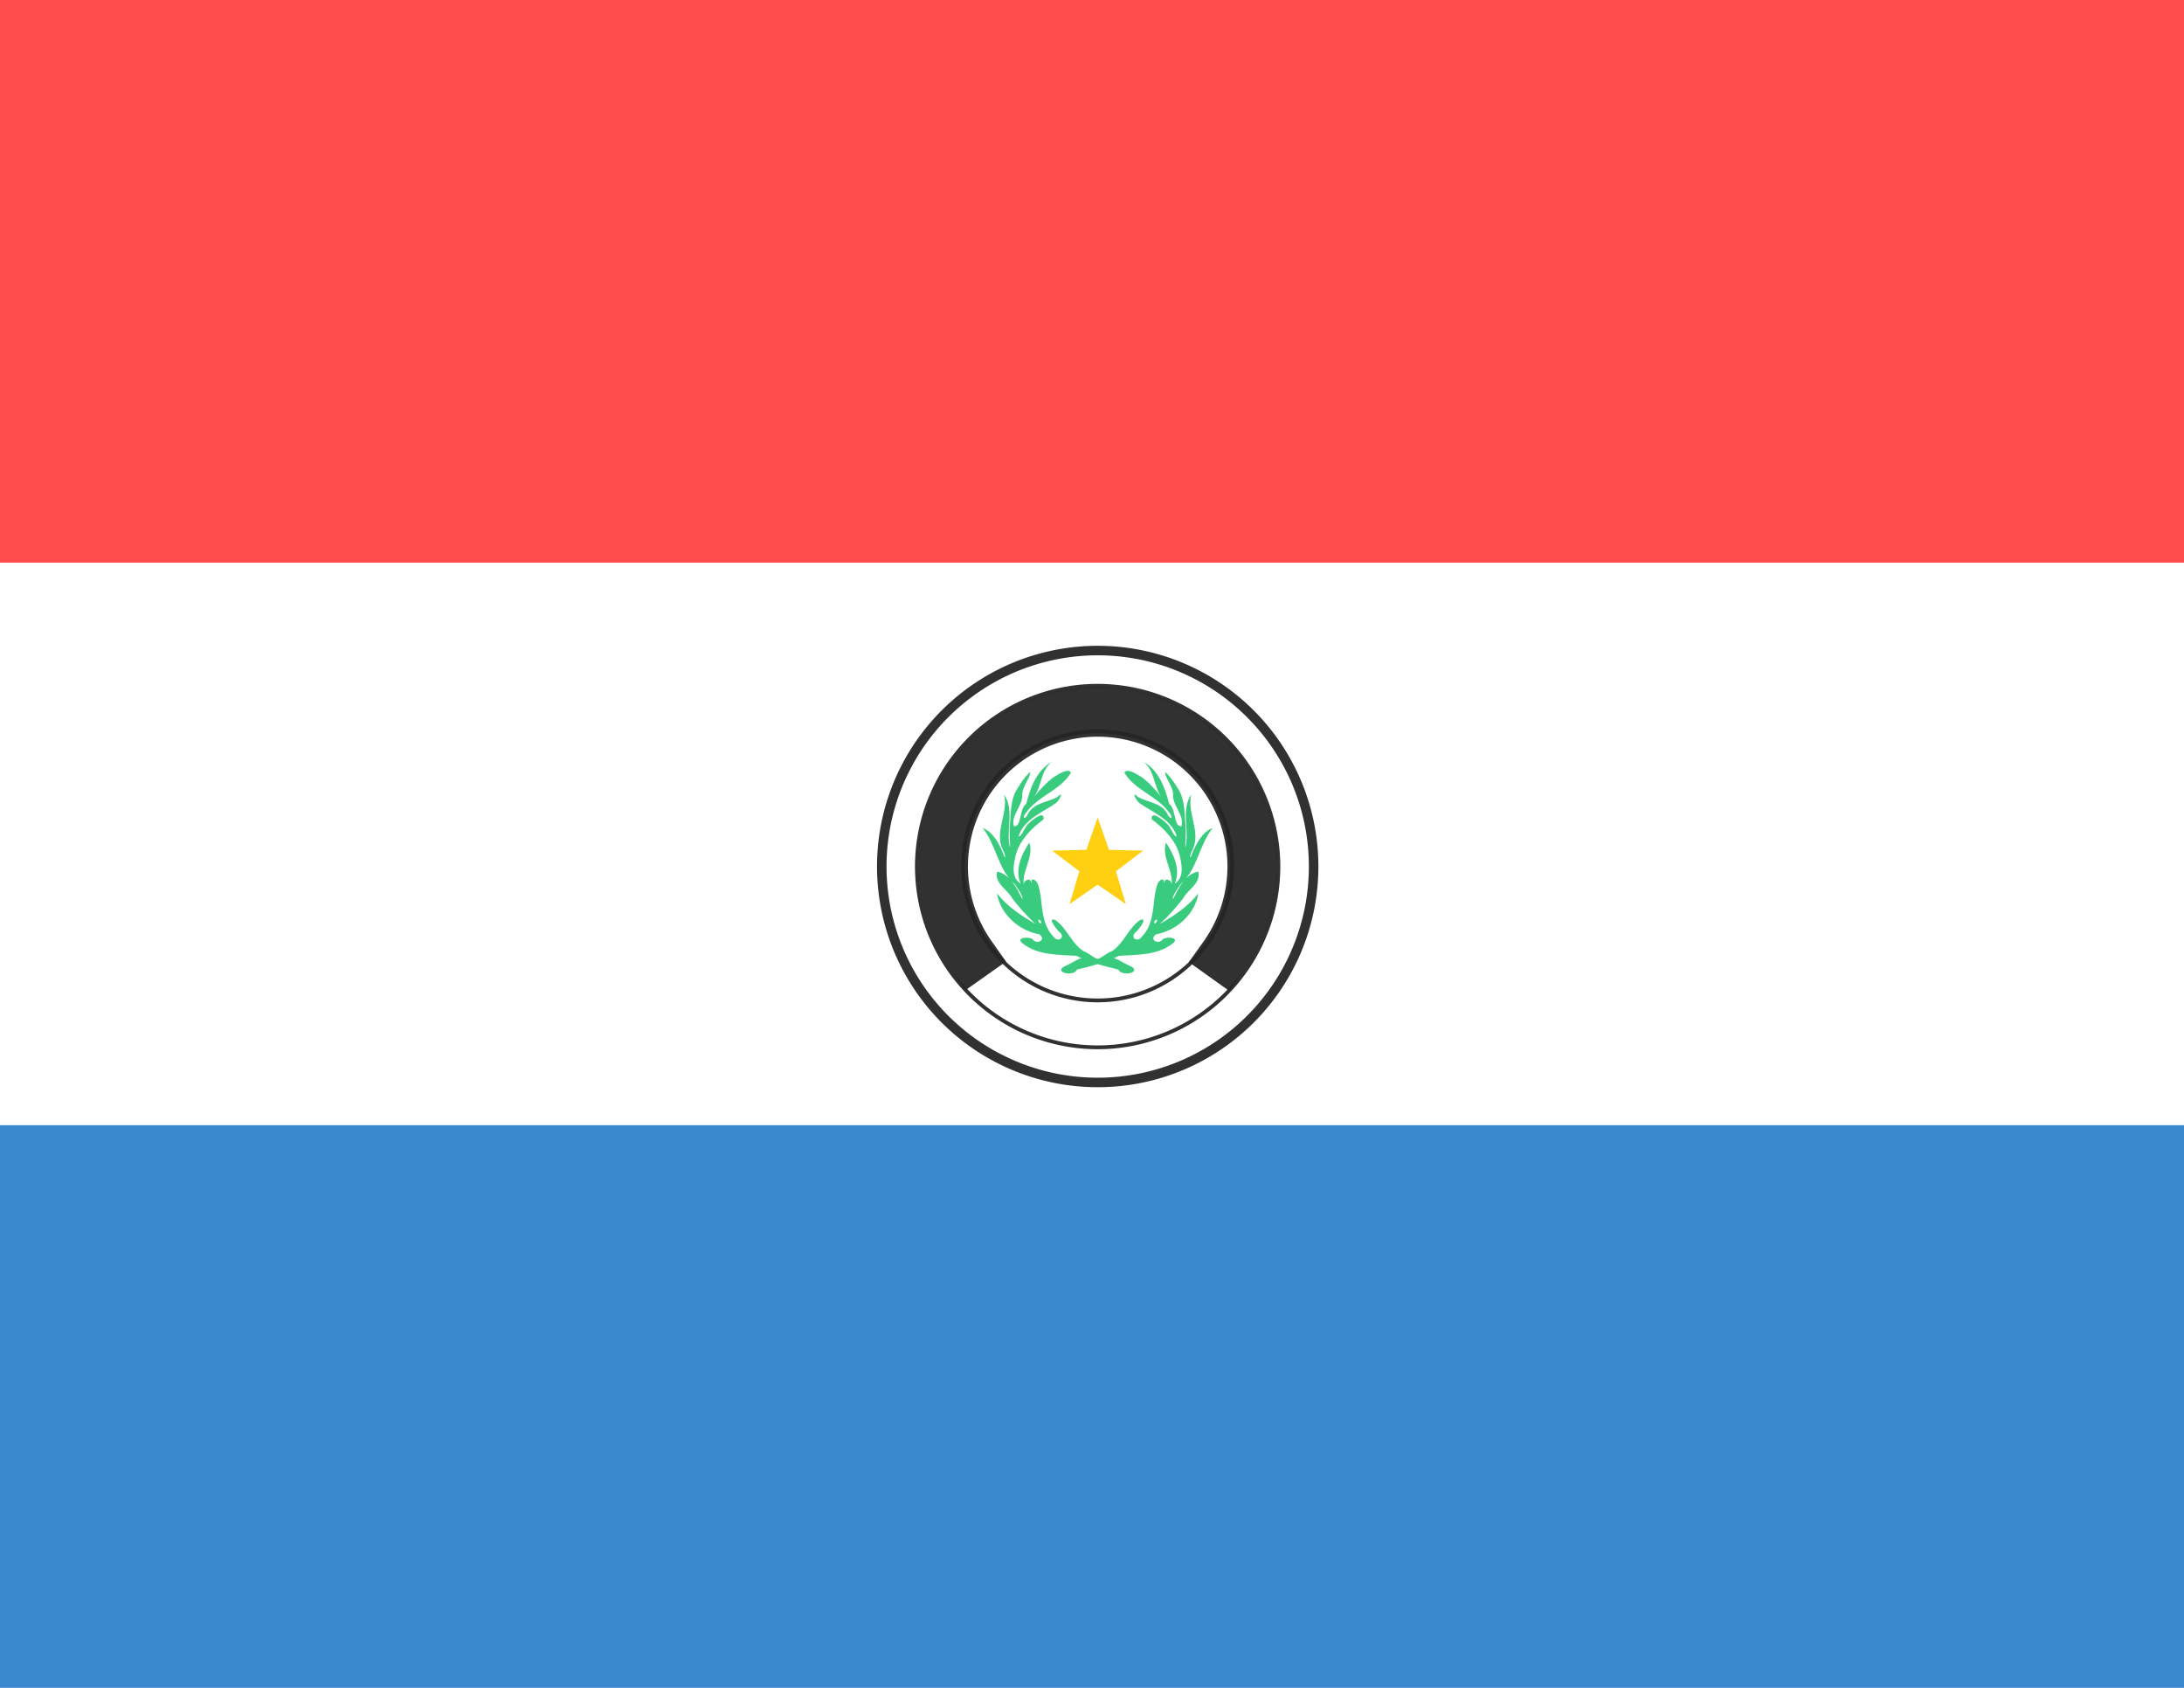
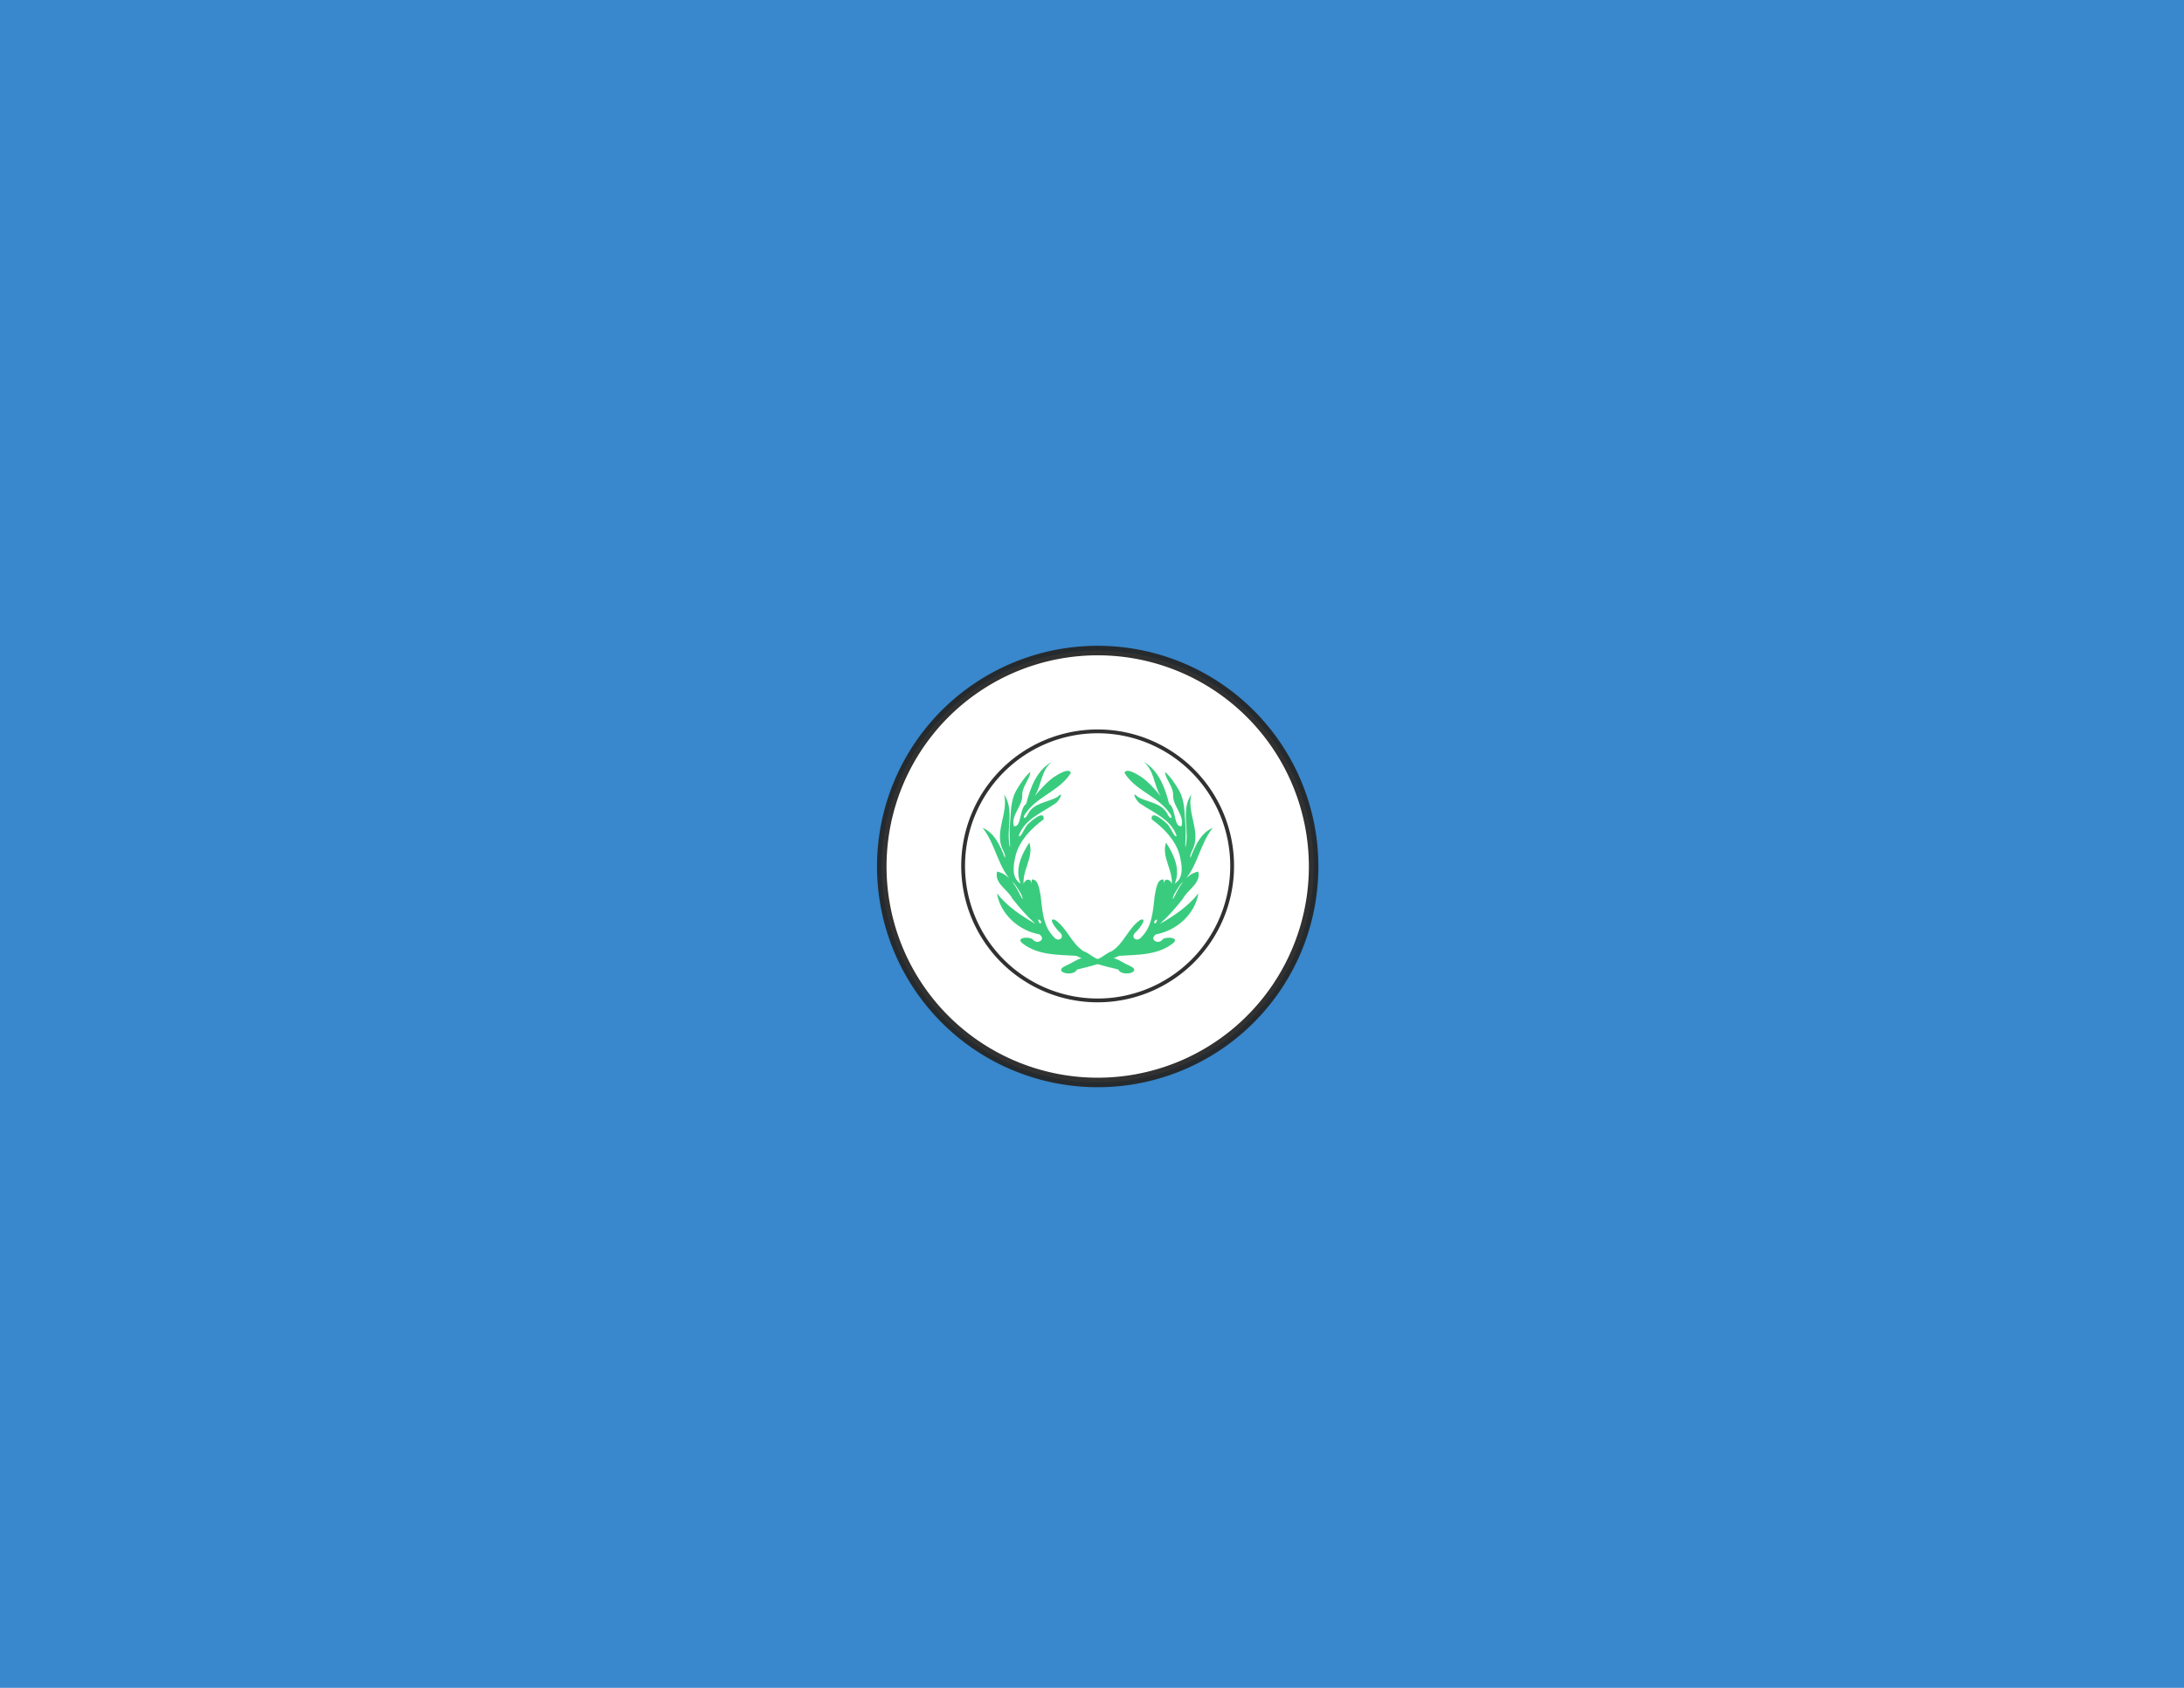
<svg xmlns="http://www.w3.org/2000/svg" id="svg72" width="22" height="17" version="1.1" viewBox="0 0 22 17">
  <g stroke-width=".022">
    <path id="path2" d="m0 0h22v17h-22z" fill="#3987cc" />
-     <path id="path4" d="m0 0h22v11.333h-22z" fill="#fff" />
-     <path id="path6" d="m0 0h22v5.667h-22z" fill="#ff4b4c" />
  </g>
  <g id="g920" transform="matrix(.026 0 0 .026 4.848 -15.678)">
    <g stroke="#242424" stroke-miterlimit="10" stroke-opacity=".941">
      <path id="path8" d="m322.48 938.65a83.656 83.656 0 1 1-83.656-83.634 83.657 83.657 0 0 1 83.656 83.634z" fill="#fff" stroke-width="3.687" />
-       <path id="path14" d="m308.83 938.67a70.028 70.028 0 1 1-70.024-70.011 70.032 70.032 0 0 1 70.024 70.011z" fill="none" stroke-width="1.475" />
      <path id="path16" d="m290.91 938.42a52.113 52.113 0 1 1-52.109-52.1 52.1 52.1 0 0 1 52.109 52.1z" fill="none" stroke-width="1.475" />
    </g>
-     <path id="path18" d="m238.81 919.68 4.377 12.53 13.244 0.3-10.554 8.026 3.837 12.7-10.9-7.548-10.908 7.548 3.818-12.7-10.57-8.026 13.27-0.3z" fill="#ffcf11" />
-     <path id="path885" d="m189.92 973.19a59.868 59.868 0 0 1 9.127-79.282 59.868 59.868 0 0 1 79.805 0.226 59.868 59.868 0 0 1 8.677 79.332" fill="none" stroke="#242424" stroke-linecap="square" stroke-linejoin="bevel" stroke-opacity=".941" stroke-width="19.2" />
    <g id="g910" transform="translate(-107.17 59.546)" fill="#39cc7e">
-       <path id="path22" d="m328.24 838.57c-5.91 3.279-8.377 10.085-9.934 16.278-2.793 1.822-1.695 9.192-4.807 8.657-1.123-4.299 3.187-7.539 3.271-11.749-0.314-3.392 3.17-6.798 3.084-9.258-2.19 1.961-3.893 4.584-5.401 7.149-2.356 4.195-2.052 9.157-2.504 13.793-0.284 2.36 0.26 8.058 0.03 8.229-1.668-6.714 1.905-14.307-2.261-20.451 1.823 7.231-4.032 14.651-0.378 21.655 0.951 1.585 1.148 4.613 0.044 1.236-1.652-3.92-3.786-8.237-7.968-9.934 5.287 6.571 5.883 15.967 12.372 21.717 1.141 1.482 3.618 5.312 2.975 5.834-2.169-4.268-4.555-9.556-9.745-10.641-1.175 4.565 4.119 6.927 5.922 10.48 2.739 3.484 5.659 6.847 8.967 9.805-5.531-3.149-10.965-6.78-14.938-11.837 1.342 8.117 8.464 14.419 16.393 15.868 2.956 1.974-0.99 4.298-2.603 1.879-1.659-1.164-7.02-0.598-3.627 1.815 5.866 4.459 13.581 4.19 20.568 4.627 5.151 2.498 10.709 3.995 16.26 5.308 1.454 3.088 9.7 0.943 4.492-1.418-3.036-1.225-5.904-3.913-9.384-3.229-2.659 2.597-5.791-1.617-8.559-2.453-4.734-3.045-6.421-9.011-11.034-12.131-3.226-1.076 0.728 3.833 1.632 4.638 2.574 2-0.32 4.44-2.206 1.883-4.129-4.135-4.361-10.363-5.004-15.841-0.495-2.119-0.78-6.463-3.345-6.344-0.622 1.44 0.238 5.69-0.26 1.722 0.081-3.102-3.801-1.268-2.845 1.076-1.223-5.876 4.006-11.215 2.063-17.079-3.011 4.559-5.758 10.483-3.37 15.902-3.792-2.339-2.75-7.442-1.896-11.068 1.605-5.828 6.079-10.349 10.815-13.856 0.41-3.804-4.725 0.506-5.93 1.748-1.263 0.878-3.123 6.077-3.712 4.601 2.268-6.471 9.198-8.993 14.364-12.605 1.267-0.885 3.475-5.145 0.568-2.367-3.864 2.143-9.39 2.243-11.479 6.783-1.301 2.41-2.2 1.064-0.664-0.645 4.559-6.516 13.262-8.652 17.419-15.531-0.863-2.096-5.105 0.714-6.745 1.741-2.805 2.075-5.165 4.697-7.343 7.396 2.735-4.208 2.462-10.112 6.7-13.386zm-8.057 15.273c-0.352 0.708-0.476 0.959 0 0zm2.783 45.766c2.443 0.908 0.237 2.927 0 0zm0.121 2.617c0.202 0.3 0.105 0.156 0 0z" />
+       <path id="path22" d="m328.24 838.57c-5.91 3.279-8.377 10.085-9.934 16.278-2.793 1.822-1.695 9.192-4.807 8.657-1.123-4.299 3.187-7.539 3.271-11.749-0.314-3.392 3.17-6.798 3.084-9.258-2.19 1.961-3.893 4.584-5.401 7.149-2.356 4.195-2.052 9.157-2.504 13.793-0.284 2.36 0.26 8.058 0.03 8.229-1.668-6.714 1.905-14.307-2.261-20.451 1.823 7.231-4.032 14.651-0.378 21.655 0.951 1.585 1.148 4.613 0.044 1.236-1.652-3.92-3.786-8.237-7.968-9.934 5.287 6.571 5.883 15.967 12.372 21.717 1.141 1.482 3.618 5.312 2.975 5.834-2.169-4.268-4.555-9.556-9.745-10.641-1.175 4.565 4.119 6.927 5.922 10.48 2.739 3.484 5.659 6.847 8.967 9.805-5.531-3.149-10.965-6.78-14.938-11.837 1.342 8.117 8.464 14.419 16.393 15.868 2.956 1.974-0.99 4.298-2.603 1.879-1.659-1.164-7.02-0.598-3.627 1.815 5.866 4.459 13.581 4.19 20.568 4.627 5.151 2.498 10.709 3.995 16.26 5.308 1.454 3.088 9.7 0.943 4.492-1.418-3.036-1.225-5.904-3.913-9.384-3.229-2.659 2.597-5.791-1.617-8.559-2.453-4.734-3.045-6.421-9.011-11.034-12.131-3.226-1.076 0.728 3.833 1.632 4.638 2.574 2-0.32 4.44-2.206 1.883-4.129-4.135-4.361-10.363-5.004-15.841-0.495-2.119-0.78-6.463-3.345-6.344-0.622 1.44 0.238 5.69-0.26 1.722 0.081-3.102-3.801-1.268-2.845 1.076-1.223-5.876 4.006-11.215 2.063-17.079-3.011 4.559-5.758 10.483-3.37 15.902-3.792-2.339-2.75-7.442-1.896-11.068 1.605-5.828 6.079-10.349 10.815-13.856 0.41-3.804-4.725 0.506-5.93 1.748-1.263 0.878-3.123 6.077-3.712 4.601 2.268-6.471 9.198-8.993 14.364-12.605 1.267-0.885 3.475-5.145 0.568-2.367-3.864 2.143-9.39 2.243-11.479 6.783-1.301 2.41-2.2 1.064-0.664-0.645 4.559-6.516 13.262-8.652 17.419-15.531-0.863-2.096-5.105 0.714-6.745 1.741-2.805 2.075-5.165 4.697-7.343 7.396 2.735-4.208 2.462-10.112 6.7-13.386m-8.057 15.273c-0.352 0.708-0.476 0.959 0 0zm2.783 45.766c2.443 0.908 0.237 2.927 0 0zm0.121 2.617c0.202 0.3 0.105 0.156 0 0z" />
      <path id="path906" d="m363.73 838.57c5.91 3.279 8.377 10.085 9.934 16.278 2.793 1.822 1.695 9.192 4.807 8.657 1.123-4.299-3.187-7.539-3.271-11.749 0.314-3.392-3.17-6.798-3.084-9.258 2.19 1.961 3.893 4.584 5.401 7.149 2.356 4.195 2.052 9.157 2.504 13.793 0.284 2.36-0.26 8.058-0.03 8.229 1.668-6.714-1.905-14.307 2.261-20.451-1.823 7.231 4.032 14.651 0.378 21.655-0.951 1.585-1.148 4.613-0.044 1.236 1.652-3.92 3.786-8.237 7.968-9.934-5.287 6.571-5.883 15.967-12.372 21.717-1.141 1.482-3.618 5.312-2.975 5.834 2.169-4.268 4.555-9.556 9.745-10.641 1.175 4.565-4.119 6.927-5.922 10.48-2.739 3.484-5.659 6.847-8.967 9.805 5.531-3.149 10.965-6.78 14.938-11.837-1.342 8.117-8.464 14.419-16.393 15.868-2.956 1.974 0.99 4.298 2.603 1.879 1.659-1.164 7.02-0.598 3.627 1.815-5.866 4.459-13.581 4.19-20.568 4.627-5.151 2.498-10.709 3.995-16.26 5.308-1.454 3.088-9.7 0.943-4.492-1.418 3.036-1.225 5.904-3.913 9.384-3.229 2.659 2.597 5.791-1.617 8.559-2.453 4.734-3.045 6.421-9.011 11.034-12.131 3.226-1.076-0.728 3.833-1.632 4.638-2.574 2 0.32 4.44 2.206 1.883 4.129-4.135 4.361-10.363 5.004-15.841 0.495-2.119 0.78-6.463 3.345-6.344 0.622 1.44-0.238 5.69 0.26 1.722-0.081-3.102 3.801-1.268 2.845 1.076 1.223-5.876-4.006-11.215-2.063-17.079 3.011 4.559 5.758 10.483 3.37 15.902 3.792-2.339 2.75-7.442 1.896-11.068-1.605-5.828-6.079-10.349-10.815-13.856-0.41-3.804 4.725 0.506 5.93 1.748 1.263 0.878 3.123 6.077 3.712 4.601-2.268-6.471-9.198-8.993-14.364-12.605-1.267-0.885-3.475-5.145-0.568-2.367 3.864 2.143 9.39 2.243 11.479 6.783 1.301 2.41 2.2 1.064 0.664-0.645-4.559-6.516-13.262-8.652-17.419-15.531 0.863-2.096 5.105 0.714 6.745 1.741 2.805 2.075 5.165 4.697 7.343 7.396-2.735-4.208-2.462-10.112-6.7-13.386zm8.057 15.273c0.352 0.708 0.476 0.959 0 0zm-2.783 45.766c-2.443 0.908-0.237 2.927 0 0zm-0.121 2.617c-0.202 0.3-0.105 0.156 0 0z" />
    </g>
  </g>
</svg>